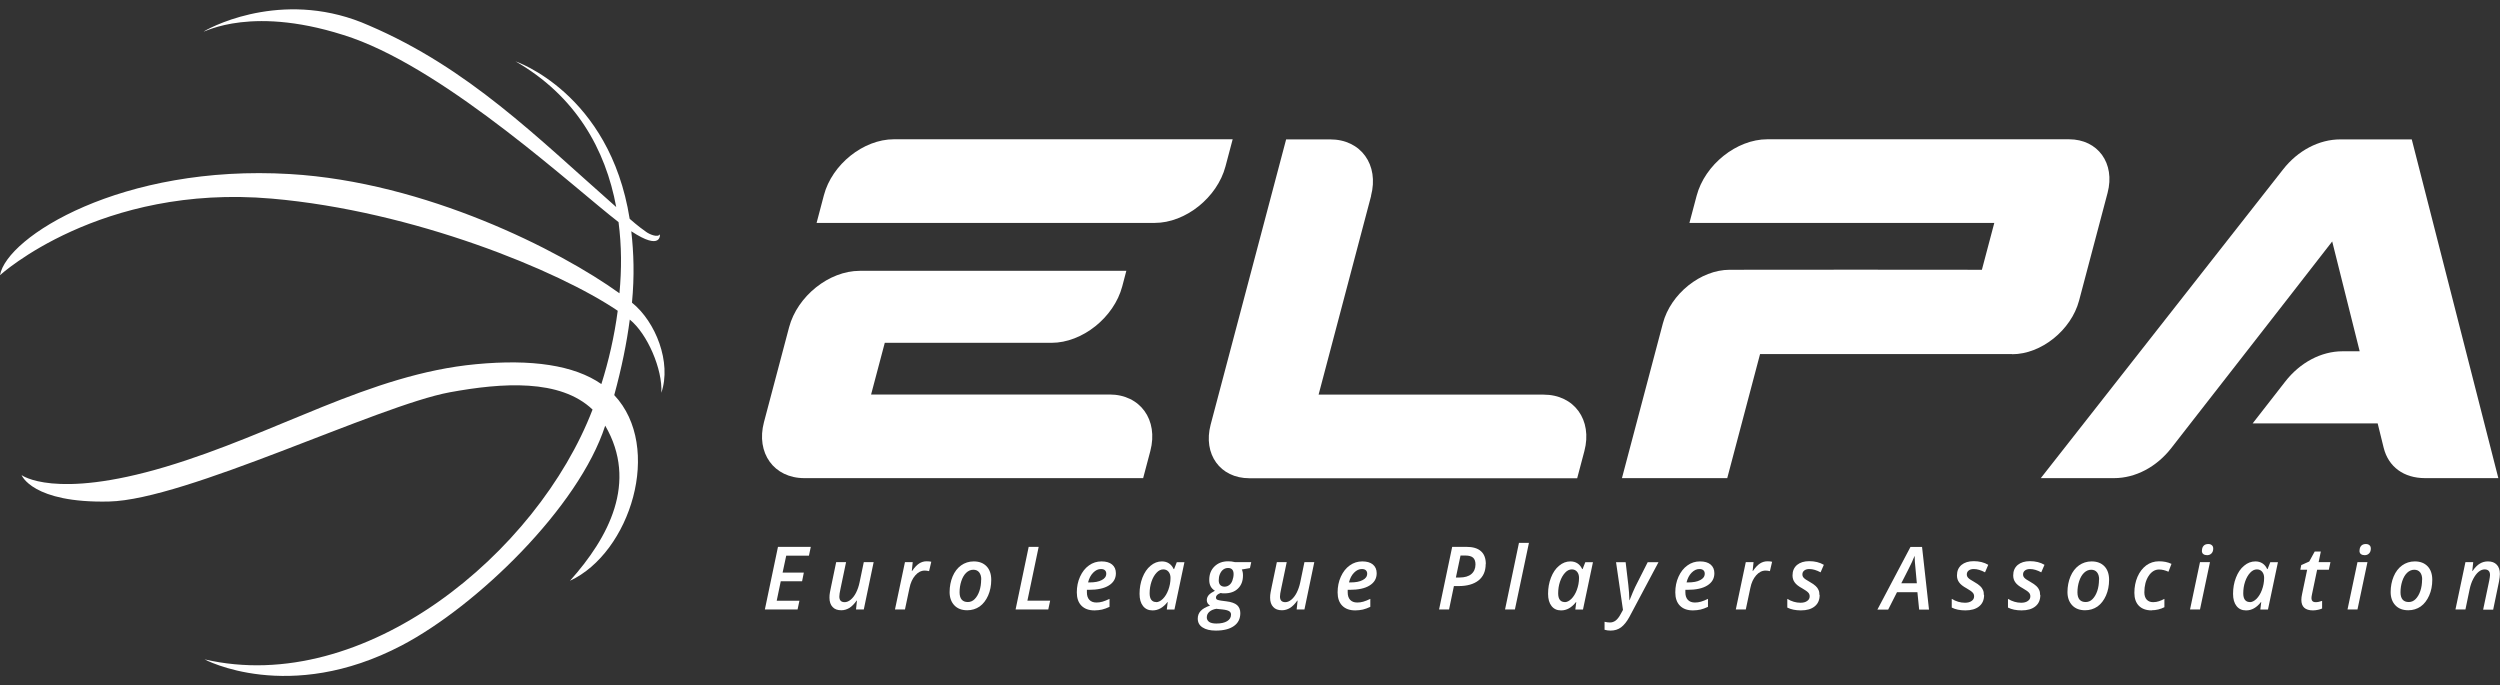
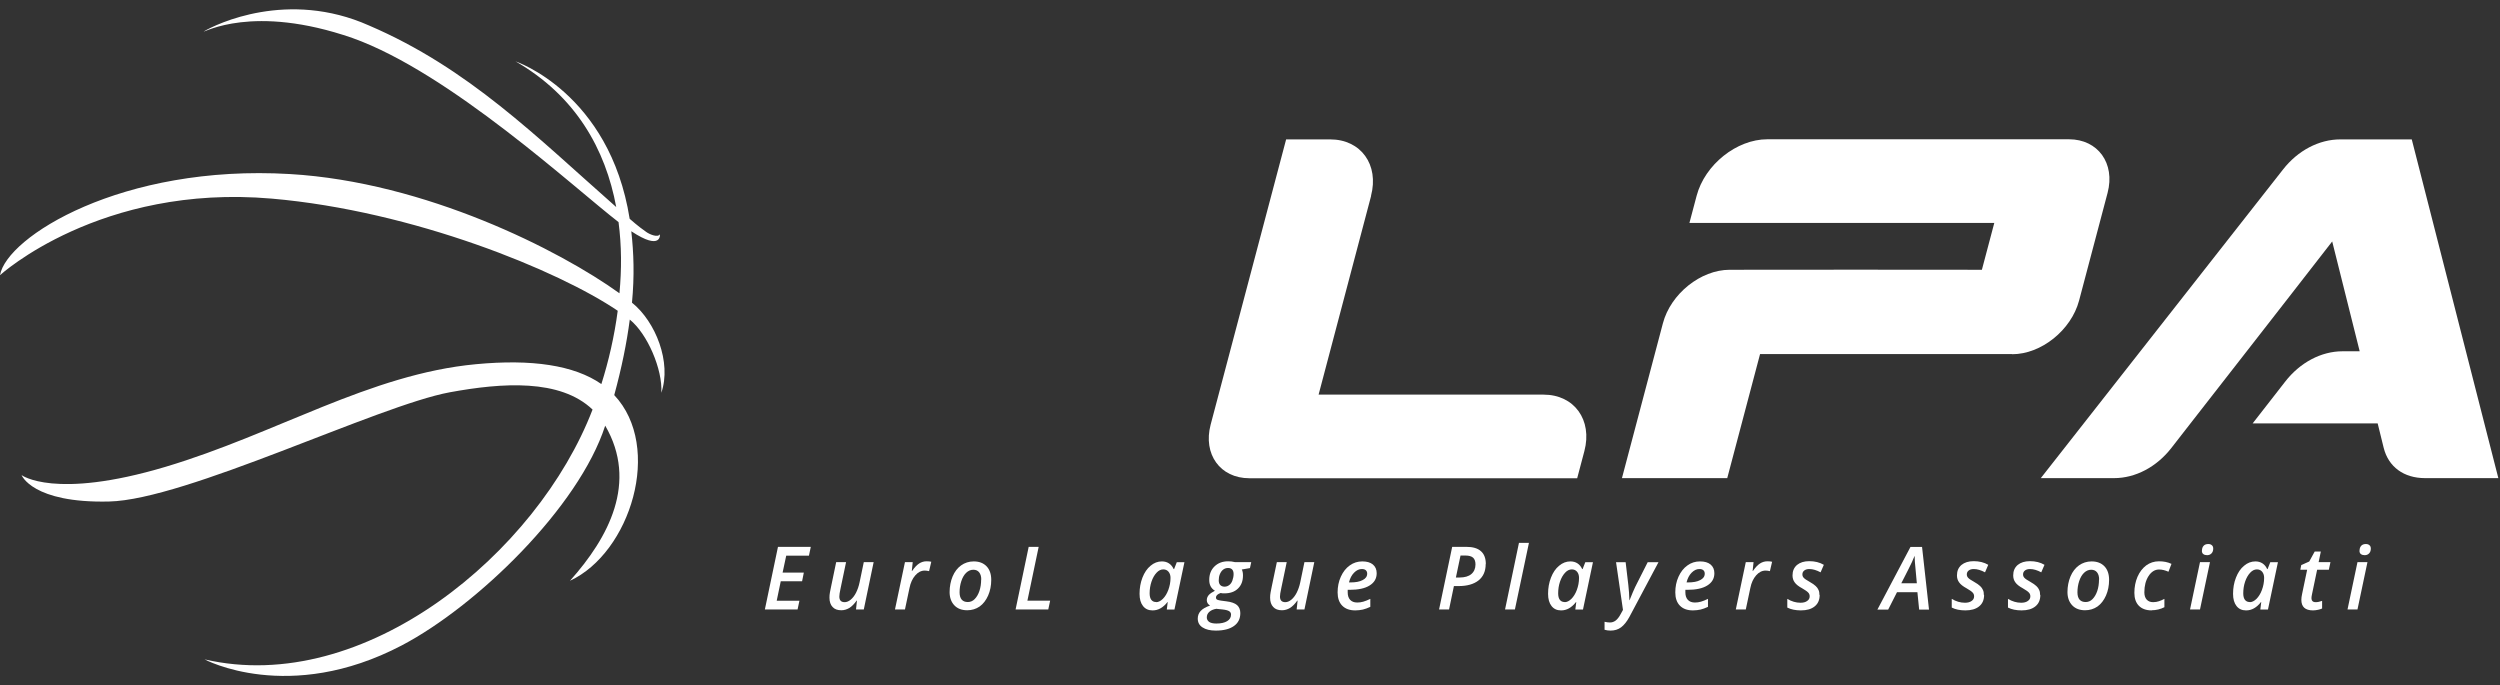
<svg xmlns="http://www.w3.org/2000/svg" width="135" height="37" viewBox="0 0 135 37" fill="none">
  <rect x="0" y="0" width="135" height="37" fill="#333333" stroke="none" />
  <g clip-path="url(#clip0_2010_327)">
    <path d="M43.075 32.91H41.303L42.011 29.53H43.783L43.683 30.006H42.456L42.261 30.919H43.407L43.313 31.388H42.161L41.942 32.441H43.169L43.069 32.91H43.075Z" fill="white" />
    <path d="M45.687 30.36L45.392 31.768C45.342 31.984 45.324 32.136 45.324 32.212C45.324 32.415 45.417 32.517 45.612 32.517C45.718 32.517 45.831 32.472 45.937 32.384C46.044 32.295 46.144 32.168 46.225 32.009C46.307 31.845 46.376 31.654 46.419 31.439L46.645 30.354H47.177L46.645 32.91H46.225L46.275 32.434H46.257C46.131 32.612 46 32.745 45.868 32.828C45.73 32.91 45.587 32.954 45.43 32.954C45.223 32.954 45.067 32.897 44.96 32.777C44.848 32.663 44.791 32.491 44.791 32.276C44.791 32.181 44.797 32.086 44.816 31.99C44.835 31.895 44.854 31.8 44.873 31.705L45.154 30.354H45.693L45.687 30.36Z" fill="white" />
    <path d="M50.045 30.31C50.139 30.31 50.22 30.316 50.289 30.335L50.17 30.842C50.089 30.823 50.007 30.811 49.938 30.811C49.744 30.811 49.575 30.899 49.425 31.071C49.275 31.242 49.168 31.47 49.112 31.756L48.868 32.91H48.329L48.868 30.354H49.287L49.237 30.83H49.256C49.381 30.646 49.507 30.512 49.632 30.43C49.757 30.348 49.895 30.31 50.032 30.31H50.045Z" fill="white" />
    <path d="M53.527 31.312C53.527 31.622 53.47 31.908 53.358 32.162C53.245 32.415 53.094 32.612 52.9 32.751C52.706 32.885 52.481 32.954 52.23 32.954C51.936 32.954 51.704 32.866 51.535 32.688C51.366 32.51 51.279 32.269 51.279 31.971C51.279 31.673 51.335 31.381 51.441 31.128C51.548 30.874 51.704 30.671 51.898 30.532C52.093 30.392 52.324 30.316 52.581 30.316C52.875 30.316 53.107 30.405 53.276 30.582C53.445 30.76 53.527 31.007 53.527 31.312ZM52.988 31.293C52.988 31.128 52.95 31.001 52.875 30.906C52.8 30.811 52.694 30.766 52.556 30.766C52.418 30.766 52.287 30.823 52.174 30.931C52.061 31.039 51.974 31.191 51.911 31.381C51.848 31.572 51.817 31.775 51.817 31.984C51.817 32.155 51.855 32.288 51.93 32.377C52.005 32.466 52.118 32.51 52.262 32.51C52.399 32.51 52.525 32.46 52.631 32.352C52.738 32.244 52.825 32.098 52.888 31.914C52.95 31.73 52.982 31.521 52.982 31.293H52.988Z" fill="white" />
    <path d="M54.842 32.91L55.549 29.53H56.088L55.48 32.435H56.708L56.607 32.91H54.835H54.842Z" fill="white" />
-     <path d="M59.1 32.961C58.799 32.961 58.567 32.878 58.398 32.707C58.229 32.536 58.148 32.295 58.148 31.99C58.148 31.686 58.204 31.401 58.323 31.14C58.442 30.88 58.599 30.677 58.805 30.532C59.006 30.386 59.231 30.316 59.482 30.316C59.732 30.316 59.92 30.373 60.051 30.481C60.189 30.595 60.258 30.754 60.258 30.956C60.258 31.236 60.133 31.458 59.876 31.616C59.626 31.775 59.263 31.851 58.793 31.851H58.693V31.921V31.99C58.693 32.162 58.736 32.295 58.824 32.39C58.912 32.485 59.037 32.536 59.206 32.536C59.313 32.536 59.425 32.523 59.532 32.491C59.638 32.46 59.77 32.409 59.914 32.339V32.77C59.77 32.84 59.632 32.885 59.513 32.916C59.388 32.942 59.256 32.961 59.106 32.961H59.1ZM59.444 30.728C59.3 30.728 59.162 30.792 59.031 30.925C58.899 31.058 58.812 31.229 58.755 31.451H58.824C59.112 31.451 59.331 31.413 59.494 31.324C59.657 31.242 59.738 31.128 59.738 30.976C59.738 30.899 59.713 30.836 59.663 30.792C59.613 30.747 59.544 30.728 59.444 30.728Z" fill="white" />
    <path d="M62.231 32.961C62.018 32.961 61.849 32.885 61.723 32.726C61.598 32.568 61.536 32.352 61.536 32.066C61.536 31.756 61.586 31.464 61.692 31.191C61.799 30.919 61.943 30.703 62.13 30.551C62.318 30.392 62.519 30.316 62.744 30.316C62.894 30.316 63.02 30.354 63.126 30.424C63.233 30.494 63.314 30.595 63.377 30.728H63.402L63.546 30.36H63.959L63.42 32.916H63.007L63.057 32.51H63.045C62.807 32.815 62.538 32.961 62.249 32.961H62.231ZM62.425 32.517C62.55 32.517 62.669 32.46 62.794 32.339C62.913 32.219 63.013 32.06 63.089 31.857C63.164 31.654 63.208 31.439 63.208 31.204C63.208 31.071 63.17 30.956 63.101 30.874C63.032 30.792 62.938 30.747 62.819 30.747C62.688 30.747 62.569 30.804 62.456 30.925C62.343 31.045 62.249 31.204 62.181 31.407C62.112 31.61 62.08 31.825 62.08 32.041C62.08 32.2 62.112 32.314 62.174 32.396C62.237 32.472 62.318 32.51 62.431 32.51L62.425 32.517Z" fill="white" />
    <path d="M67.566 30.36L67.497 30.677L67.058 30.753C67.102 30.842 67.121 30.95 67.121 31.071C67.121 31.369 67.034 31.603 66.852 31.781C66.67 31.959 66.426 32.041 66.126 32.041C66.044 32.041 65.975 32.041 65.913 32.022C65.743 32.086 65.662 32.162 65.662 32.263C65.662 32.32 65.687 32.364 65.731 32.384C65.775 32.403 65.85 32.422 65.938 32.434L66.226 32.472C66.495 32.504 66.683 32.574 66.802 32.675C66.915 32.777 66.977 32.923 66.977 33.107C66.977 33.411 66.864 33.639 66.633 33.804C66.401 33.969 66.075 34.052 65.656 34.052C65.349 34.052 65.111 33.995 64.936 33.88C64.76 33.766 64.679 33.608 64.679 33.405C64.679 33.246 64.729 33.107 64.836 32.992C64.942 32.878 65.111 32.777 65.343 32.701C65.23 32.631 65.167 32.536 65.167 32.409C65.167 32.301 65.205 32.212 65.274 32.13C65.343 32.054 65.456 31.978 65.606 31.901C65.399 31.775 65.299 31.584 65.299 31.318C65.299 31.014 65.393 30.773 65.581 30.589C65.769 30.405 66.013 30.31 66.32 30.31C66.439 30.31 66.564 30.322 66.683 30.354H67.559L67.566 30.36ZM65.7 32.872C65.531 32.897 65.399 32.954 65.305 33.037C65.211 33.119 65.167 33.221 65.167 33.341C65.167 33.443 65.211 33.519 65.293 33.582C65.374 33.639 65.506 33.671 65.681 33.671C65.931 33.671 66.126 33.627 66.263 33.544C66.401 33.462 66.476 33.341 66.476 33.189C66.476 33.113 66.445 33.05 66.376 33.005C66.307 32.961 66.188 32.929 66.013 32.91L65.7 32.878V32.872ZM66.313 30.671C66.213 30.671 66.126 30.703 66.05 30.76C65.975 30.817 65.919 30.899 65.875 31.001C65.831 31.102 65.812 31.216 65.812 31.337C65.812 31.445 65.838 31.534 65.894 31.591C65.95 31.648 66.025 31.68 66.126 31.68C66.226 31.68 66.307 31.648 66.382 31.591C66.457 31.534 66.514 31.451 66.551 31.343C66.589 31.236 66.614 31.121 66.614 31.001C66.614 30.785 66.514 30.671 66.313 30.671Z" fill="white" />
    <path d="M69.482 30.36L69.188 31.768C69.138 31.984 69.119 32.136 69.119 32.212C69.119 32.415 69.213 32.517 69.407 32.517C69.513 32.517 69.626 32.472 69.732 32.384C69.839 32.295 69.939 32.168 70.02 32.009C70.102 31.845 70.171 31.654 70.215 31.439L70.44 30.354H70.972L70.44 32.91H70.02L70.07 32.434H70.052C69.927 32.612 69.795 32.745 69.663 32.828C69.526 32.91 69.382 32.954 69.225 32.954C69.019 32.954 68.862 32.897 68.755 32.777C68.643 32.663 68.586 32.491 68.586 32.276C68.586 32.181 68.593 32.086 68.612 31.99C68.63 31.895 68.649 31.8 68.668 31.705L68.95 30.354H69.488L69.482 30.36Z" fill="white" />
    <path d="M73.183 32.961C72.882 32.961 72.65 32.878 72.481 32.707C72.312 32.536 72.231 32.295 72.231 31.99C72.231 31.686 72.287 31.401 72.406 31.14C72.525 30.88 72.682 30.677 72.888 30.532C73.089 30.386 73.314 30.316 73.565 30.316C73.815 30.316 74.003 30.373 74.134 30.481C74.272 30.595 74.341 30.754 74.341 30.956C74.341 31.236 74.216 31.458 73.959 31.616C73.709 31.775 73.345 31.851 72.876 31.851H72.776V31.921V31.99C72.776 32.162 72.82 32.295 72.907 32.39C72.995 32.485 73.12 32.536 73.289 32.536C73.395 32.536 73.508 32.523 73.615 32.491C73.721 32.46 73.853 32.409 73.997 32.339V32.77C73.853 32.84 73.715 32.885 73.596 32.916C73.471 32.942 73.339 32.961 73.189 32.961H73.183ZM73.533 30.728C73.389 30.728 73.251 30.792 73.12 30.925C72.989 31.058 72.901 31.229 72.844 31.451H72.913C73.201 31.451 73.421 31.413 73.583 31.324C73.746 31.242 73.828 31.128 73.828 30.976C73.828 30.899 73.803 30.836 73.752 30.792C73.702 30.747 73.633 30.728 73.533 30.728Z" fill="white" />
    <path d="M80.227 30.462C80.227 30.843 80.096 31.141 79.839 31.344C79.582 31.547 79.219 31.648 78.762 31.648H78.511L78.249 32.91H77.71L78.418 29.53H79.182C79.532 29.53 79.795 29.606 79.971 29.765C80.146 29.917 80.234 30.151 80.234 30.456L80.227 30.462ZM78.612 31.185H78.825C79.094 31.185 79.307 31.122 79.451 31.001C79.595 30.881 79.676 30.703 79.676 30.481C79.676 30.316 79.632 30.189 79.545 30.113C79.457 30.037 79.319 29.999 79.138 29.999H78.868L78.618 31.185H78.612Z" fill="white" />
    <path d="M81.805 32.91H81.273L82.024 29.314H82.563L81.805 32.91Z" fill="white" />
    <path d="M84.291 32.961C84.078 32.961 83.909 32.885 83.784 32.726C83.659 32.568 83.596 32.352 83.596 32.066C83.596 31.756 83.646 31.464 83.753 31.191C83.859 30.919 84.003 30.703 84.191 30.551C84.379 30.392 84.579 30.316 84.805 30.316C84.955 30.316 85.08 30.354 85.187 30.424C85.293 30.494 85.375 30.595 85.437 30.728H85.462L85.606 30.36H86.019L85.481 32.916H85.068L85.118 32.51H85.105C84.867 32.815 84.598 32.961 84.31 32.961H84.291ZM84.485 32.517C84.611 32.517 84.73 32.46 84.855 32.339C84.974 32.219 85.074 32.06 85.149 31.857C85.224 31.654 85.268 31.439 85.268 31.204C85.268 31.071 85.231 30.956 85.162 30.874C85.093 30.792 84.999 30.747 84.88 30.747C84.748 30.747 84.629 30.804 84.517 30.925C84.404 31.045 84.31 31.204 84.241 31.407C84.172 31.61 84.141 31.825 84.141 32.041C84.141 32.2 84.172 32.314 84.235 32.396C84.297 32.472 84.379 32.51 84.492 32.51L84.485 32.517Z" fill="white" />
    <path d="M87.253 30.36H87.785L87.929 31.584C87.942 31.68 87.954 31.813 87.967 31.99C87.98 32.168 87.986 32.301 87.986 32.409H87.998C88.13 32.079 88.23 31.838 88.305 31.686L88.975 30.36H89.558L87.986 33.316C87.848 33.57 87.698 33.754 87.541 33.874C87.378 33.995 87.191 34.052 86.971 34.052C86.859 34.052 86.746 34.039 86.646 34.007V33.576C86.758 33.601 86.852 33.614 86.934 33.614C87.046 33.614 87.147 33.582 87.241 33.513C87.335 33.443 87.428 33.329 87.522 33.151L87.641 32.935L87.266 30.354L87.253 30.36Z" fill="white" />
    <path d="M91.417 32.961C91.117 32.961 90.885 32.878 90.716 32.707C90.547 32.536 90.466 32.295 90.466 31.99C90.466 31.686 90.522 31.401 90.641 31.14C90.76 30.88 90.916 30.677 91.123 30.532C91.323 30.386 91.549 30.316 91.799 30.316C92.05 30.316 92.238 30.373 92.369 30.481C92.507 30.595 92.576 30.754 92.576 30.956C92.576 31.236 92.451 31.458 92.194 31.616C91.943 31.775 91.58 31.851 91.11 31.851H91.01V31.921V31.99C91.01 32.162 91.054 32.295 91.142 32.39C91.229 32.485 91.355 32.536 91.524 32.536C91.63 32.536 91.743 32.523 91.849 32.491C91.956 32.46 92.087 32.409 92.231 32.339V32.77C92.087 32.84 91.95 32.885 91.831 32.916C91.705 32.942 91.574 32.961 91.424 32.961H91.417ZM91.762 30.728C91.618 30.728 91.48 30.792 91.348 30.925C91.217 31.058 91.129 31.229 91.073 31.451H91.142C91.43 31.451 91.649 31.413 91.812 31.324C91.975 31.242 92.056 31.128 92.056 30.976C92.056 30.899 92.031 30.836 91.981 30.792C91.931 30.747 91.862 30.728 91.762 30.728Z" fill="white" />
    <path d="M95.45 30.31C95.544 30.31 95.625 30.316 95.694 30.335L95.575 30.842C95.494 30.823 95.412 30.811 95.344 30.811C95.149 30.811 94.98 30.899 94.83 31.071C94.68 31.242 94.573 31.47 94.517 31.756L94.273 32.91H93.734L94.273 30.354H94.692L94.642 30.83H94.661C94.786 30.646 94.911 30.512 95.037 30.43C95.162 30.348 95.3 30.31 95.437 30.31H95.45Z" fill="white" />
    <path d="M98.261 32.13C98.261 32.396 98.174 32.599 97.992 32.745C97.811 32.891 97.567 32.961 97.247 32.961C96.959 32.961 96.715 32.91 96.514 32.809V32.339C96.746 32.479 96.984 32.548 97.228 32.548C97.379 32.548 97.498 32.517 97.585 32.453C97.679 32.39 97.723 32.307 97.723 32.2C97.723 32.123 97.698 32.054 97.642 31.997C97.591 31.94 97.479 31.863 97.316 31.768C97.128 31.667 96.99 31.559 96.915 31.451C96.834 31.343 96.796 31.216 96.796 31.071C96.796 30.83 96.878 30.646 97.04 30.506C97.203 30.373 97.422 30.303 97.698 30.303C97.999 30.303 98.261 30.367 98.487 30.5L98.312 30.906C98.099 30.792 97.898 30.728 97.704 30.728C97.591 30.728 97.504 30.753 97.435 30.804C97.366 30.855 97.329 30.925 97.329 31.02C97.329 31.09 97.354 31.153 97.404 31.204C97.454 31.261 97.554 31.324 97.71 31.413C97.867 31.502 97.986 31.584 98.049 31.648C98.118 31.711 98.168 31.781 98.199 31.857C98.237 31.933 98.249 32.022 98.249 32.123L98.261 32.13Z" fill="white" />
    <path d="M103.547 31.978H102.438L101.962 32.917H101.38L103.165 29.536H103.791L104.166 32.917H103.634L103.54 31.978H103.547ZM103.509 31.496C103.446 30.855 103.415 30.468 103.403 30.335C103.396 30.202 103.39 30.094 103.39 30.012C103.309 30.227 103.196 30.462 103.064 30.722L102.67 31.496H103.503H103.509Z" fill="white" />
    <path d="M107.141 32.13C107.141 32.396 107.053 32.599 106.872 32.745C106.69 32.891 106.446 32.961 106.126 32.961C105.838 32.961 105.594 32.91 105.394 32.809V32.339C105.625 32.479 105.863 32.548 106.108 32.548C106.258 32.548 106.377 32.517 106.465 32.453C106.559 32.39 106.602 32.307 106.602 32.2C106.602 32.123 106.577 32.054 106.521 31.997C106.471 31.94 106.358 31.863 106.195 31.768C106.007 31.667 105.87 31.559 105.795 31.451C105.713 31.343 105.676 31.216 105.676 31.071C105.676 30.83 105.757 30.646 105.92 30.506C106.083 30.373 106.302 30.303 106.577 30.303C106.878 30.303 107.141 30.367 107.366 30.5L107.191 30.906C106.978 30.792 106.778 30.728 106.584 30.728C106.471 30.728 106.383 30.753 106.314 30.804C106.245 30.855 106.208 30.925 106.208 31.02C106.208 31.09 106.233 31.153 106.283 31.204C106.333 31.261 106.433 31.324 106.59 31.413C106.746 31.502 106.865 31.584 106.928 31.648C106.997 31.711 107.047 31.781 107.078 31.857C107.116 31.933 107.128 32.022 107.128 32.123L107.141 32.13Z" fill="white" />
    <path d="M110.178 32.13C110.178 32.396 110.09 32.599 109.909 32.745C109.727 32.891 109.483 32.961 109.163 32.961C108.875 32.961 108.631 32.91 108.431 32.809V32.339C108.663 32.479 108.9 32.548 109.145 32.548C109.295 32.548 109.414 32.517 109.502 32.453C109.596 32.39 109.639 32.307 109.639 32.2C109.639 32.123 109.614 32.054 109.558 31.997C109.508 31.94 109.395 31.863 109.232 31.768C109.045 31.667 108.907 31.559 108.832 31.451C108.75 31.343 108.713 31.216 108.713 31.071C108.713 30.83 108.794 30.646 108.957 30.506C109.12 30.373 109.339 30.303 109.614 30.303C109.915 30.303 110.178 30.367 110.403 30.5L110.228 30.906C110.015 30.792 109.815 30.728 109.621 30.728C109.508 30.728 109.42 30.753 109.351 30.804C109.282 30.855 109.245 30.925 109.245 31.02C109.245 31.09 109.27 31.153 109.32 31.204C109.37 31.261 109.47 31.324 109.627 31.413C109.783 31.502 109.902 31.584 109.965 31.648C110.034 31.711 110.084 31.781 110.115 31.857C110.153 31.933 110.165 32.022 110.165 32.123L110.178 32.13Z" fill="white" />
    <path d="M113.891 31.312C113.891 31.622 113.835 31.908 113.722 32.162C113.609 32.415 113.459 32.612 113.265 32.751C113.071 32.885 112.845 32.954 112.595 32.954C112.301 32.954 112.069 32.866 111.9 32.688C111.731 32.51 111.643 32.269 111.643 31.971C111.643 31.673 111.7 31.381 111.806 31.128C111.912 30.874 112.069 30.671 112.263 30.532C112.457 30.392 112.689 30.316 112.946 30.316C113.24 30.316 113.472 30.405 113.641 30.582C113.81 30.76 113.891 31.007 113.891 31.312ZM113.353 31.293C113.353 31.128 113.315 31.001 113.24 30.906C113.165 30.811 113.058 30.766 112.921 30.766C112.783 30.766 112.651 30.823 112.539 30.931C112.426 31.039 112.338 31.191 112.276 31.381C112.213 31.572 112.182 31.775 112.182 31.984C112.182 32.155 112.219 32.288 112.294 32.377C112.37 32.466 112.482 32.51 112.626 32.51C112.764 32.51 112.889 32.46 112.996 32.352C113.102 32.244 113.19 32.098 113.252 31.914C113.315 31.73 113.346 31.521 113.346 31.293H113.353Z" fill="white" />
    <path d="M116.196 32.961C115.895 32.961 115.663 32.878 115.5 32.713C115.338 32.548 115.256 32.314 115.256 32.016C115.256 31.699 115.313 31.407 115.425 31.147C115.538 30.887 115.695 30.684 115.895 30.532C116.095 30.386 116.327 30.31 116.584 30.31C116.841 30.31 117.06 30.354 117.26 30.449L117.097 30.874C116.909 30.792 116.747 30.753 116.59 30.753C116.365 30.753 116.171 30.874 116.02 31.109C115.87 31.343 115.795 31.635 115.795 31.984C115.795 32.155 115.839 32.288 115.92 32.377C116.008 32.472 116.12 32.517 116.271 32.517C116.383 32.517 116.49 32.498 116.584 32.466C116.684 32.434 116.778 32.39 116.878 32.339V32.789C116.665 32.897 116.434 32.954 116.183 32.954L116.196 32.961Z" fill="white" />
    <path d="M118.8 32.91H118.262L118.8 30.354H119.339L118.8 32.91ZM118.907 29.726C118.907 29.619 118.938 29.536 118.995 29.473C119.051 29.409 119.139 29.377 119.245 29.377C119.326 29.377 119.389 29.396 119.439 29.441C119.489 29.479 119.514 29.542 119.514 29.625C119.514 29.733 119.483 29.821 119.42 29.885C119.358 29.948 119.283 29.98 119.182 29.98C119.101 29.98 119.032 29.961 118.982 29.923C118.926 29.885 118.901 29.821 118.901 29.733L118.907 29.726Z" fill="white" />
    <path d="M121.28 32.961C121.067 32.961 120.898 32.885 120.773 32.726C120.648 32.568 120.585 32.352 120.585 32.066C120.585 31.756 120.635 31.464 120.742 31.191C120.848 30.919 120.992 30.703 121.18 30.551C121.368 30.392 121.568 30.316 121.794 30.316C121.944 30.316 122.069 30.354 122.176 30.424C122.282 30.494 122.364 30.595 122.426 30.728H122.451L122.595 30.36H123.008L122.47 32.916H122.057L122.107 32.51H122.094C121.856 32.815 121.587 32.961 121.299 32.961H121.28ZM121.481 32.517C121.606 32.517 121.725 32.46 121.85 32.339C121.969 32.219 122.069 32.06 122.144 31.857C122.219 31.654 122.263 31.439 122.263 31.204C122.263 31.071 122.226 30.956 122.157 30.874C122.088 30.792 121.994 30.747 121.875 30.747C121.744 30.747 121.625 30.804 121.512 30.925C121.399 31.045 121.305 31.204 121.236 31.407C121.167 31.61 121.136 31.825 121.136 32.041C121.136 32.2 121.167 32.314 121.23 32.396C121.293 32.472 121.374 32.51 121.487 32.51L121.481 32.517Z" fill="white" />
    <path d="M125.05 32.517C125.156 32.517 125.269 32.491 125.394 32.447V32.859C125.338 32.885 125.269 32.91 125.175 32.929C125.081 32.948 124.994 32.961 124.9 32.961C124.48 32.961 124.273 32.77 124.273 32.39C124.273 32.301 124.286 32.2 124.311 32.086L124.586 30.766H124.217L124.267 30.513L124.699 30.322L124.994 29.783H125.325L125.206 30.354H125.845L125.757 30.766H125.125L124.849 32.086C124.831 32.168 124.818 32.244 124.818 32.301C124.818 32.365 124.837 32.422 124.875 32.46C124.912 32.498 124.968 32.517 125.05 32.517Z" fill="white" />
    <path d="M127.304 32.91H126.766L127.304 30.354H127.843L127.304 32.91ZM127.417 29.726C127.417 29.619 127.448 29.536 127.505 29.473C127.561 29.409 127.649 29.377 127.755 29.377C127.836 29.377 127.899 29.396 127.949 29.441C127.999 29.479 128.024 29.542 128.024 29.625C128.024 29.733 127.993 29.821 127.93 29.885C127.868 29.948 127.793 29.98 127.692 29.98C127.611 29.98 127.542 29.961 127.492 29.923C127.436 29.885 127.411 29.821 127.411 29.733L127.417 29.726Z" fill="white" />
-     <path d="M131.343 31.312C131.343 31.622 131.287 31.908 131.174 32.162C131.061 32.415 130.911 32.612 130.717 32.751C130.523 32.885 130.297 32.954 130.047 32.954C129.753 32.954 129.521 32.866 129.352 32.688C129.183 32.51 129.095 32.269 129.095 31.971C129.095 31.673 129.151 31.381 129.258 31.128C129.364 30.874 129.521 30.671 129.715 30.532C129.909 30.392 130.141 30.316 130.398 30.316C130.692 30.316 130.924 30.405 131.093 30.582C131.262 30.76 131.343 31.007 131.343 31.312ZM130.798 31.293C130.798 31.128 130.761 31.001 130.686 30.906C130.61 30.811 130.504 30.766 130.366 30.766C130.228 30.766 130.097 30.823 129.984 30.931C129.872 31.039 129.784 31.191 129.721 31.381C129.659 31.572 129.627 31.775 129.627 31.984C129.627 32.155 129.665 32.288 129.74 32.377C129.815 32.466 129.928 32.51 130.072 32.51C130.21 32.51 130.335 32.46 130.441 32.352C130.548 32.244 130.635 32.098 130.698 31.914C130.761 31.73 130.792 31.521 130.792 31.293H130.798Z" fill="white" />
-     <path d="M134.092 32.91L134.418 31.356C134.443 31.217 134.461 31.115 134.461 31.052C134.461 30.849 134.361 30.747 134.167 30.747C134.061 30.747 133.948 30.792 133.842 30.88C133.735 30.969 133.641 31.096 133.554 31.261C133.466 31.426 133.403 31.616 133.359 31.825L133.134 32.91H132.595L133.134 30.354H133.554L133.503 30.83H133.522C133.647 30.646 133.779 30.512 133.91 30.436C134.042 30.354 134.192 30.316 134.349 30.316C134.555 30.316 134.712 30.373 134.825 30.494C134.937 30.608 134.994 30.779 134.994 30.995C134.994 31.102 134.975 31.242 134.944 31.413L134.631 32.923H134.092V32.91Z" fill="white" />
-     <path fill-rule="evenodd" clip-rule="evenodd" d="M49.488 12.037H44.096L44.491 10.54C44.929 8.878 46.626 7.521 48.267 7.521H66.564L66.176 8.986C65.731 10.667 64.015 12.037 62.356 12.037H49.481H49.488ZM55.274 14.625H60.822L60.602 15.462C60.158 17.143 58.442 18.512 56.783 18.512H47.778C47.453 19.743 47.365 20.073 47.039 21.303H59.914C61.573 21.303 62.562 22.673 62.118 24.354L61.73 25.819H43.432C41.792 25.819 40.815 24.462 41.253 22.8L42.612 17.669C43.057 15.995 44.766 14.625 46.426 14.625H55.28H55.274Z" fill="white" />
    <path fill-rule="evenodd" clip-rule="evenodd" d="M134.912 25.819H130.955C129.803 25.819 128.976 25.21 128.719 24.183L128.394 22.863H121.643L123.397 20.612C124.198 19.578 125.344 18.969 126.496 18.969H127.423L125.939 13.039L123.754 15.849L121.318 18.976L118.287 22.863L117.26 24.183C116.459 25.217 115.313 25.819 114.16 25.819H110.203L123.284 9.151C124.086 8.124 125.231 7.527 126.377 7.527H130.235L134.912 25.825V25.819Z" fill="white" />
    <path fill-rule="evenodd" clip-rule="evenodd" d="M108.656 19.128C110.228 19.128 111.844 17.828 112.269 16.236C112.726 14.51 113.353 12.138 113.81 10.413C114.229 8.821 113.29 7.521 111.725 7.521H95.437C93.778 7.521 92.062 8.891 91.618 10.572L91.229 12.037H107.692L107.022 14.568C102.476 14.568 97.948 14.555 93.402 14.568C91.837 14.568 90.215 15.868 89.796 17.46C89.063 20.225 88.318 23.054 87.585 25.819H93.271C93.916 23.371 94.392 21.57 95.043 19.121H108.656V19.128Z" fill="white" />
    <path fill-rule="evenodd" clip-rule="evenodd" d="M74.034 10.578C74.479 8.897 73.49 7.527 71.83 7.527H69.451C68.092 12.665 66.733 17.796 65.374 22.933C64.955 24.525 65.888 25.825 67.466 25.825H85.168L85.556 24.36C86.001 22.68 85.011 21.31 83.352 21.31H71.204C72.15 17.732 73.095 14.155 74.04 10.578H74.034Z" fill="white" />
    <path fill-rule="evenodd" clip-rule="evenodd" d="M27.822 3.304C31.096 5.181 32.7 8.067 33.276 11.181C28.942 7.363 25.304 3.684 19.925 1.376C15.548 -0.571 11.685 1.293 11.002 1.699C11.002 1.775 13.651 0.183 19.036 2.054C24.302 3.932 31.04 10.173 33.401 11.993C33.57 13.293 33.57 14.536 33.451 15.837C30.22 13.509 22.969 9.83 15.661 9.399C6.575 8.86 0.351 12.799 0 14.86C0 14.86 5.404 9.919 14.672 10.725C22.33 11.39 30.17 14.619 33.357 16.782C33.175 18.171 32.862 19.515 32.474 20.739C31.003 19.718 28.711 19.382 25.699 19.667C19.963 20.206 14.928 23.422 8.929 25.211C2.931 26.999 1.165 25.655 1.165 25.655C1.165 25.655 1.741 27.177 5.886 27.082C10.031 26.993 20.407 21.9 24.29 21.183C27.127 20.663 30.245 20.448 31.998 22.116C29.03 29.854 19.681 37.61 11.046 35.606C11.046 35.606 15.586 38.054 21.697 34.851C25.736 32.733 31.253 27.405 32.681 22.985C34.459 26.042 32.869 29.029 30.777 31.363C34.046 29.847 35.812 24.145 33.169 21.335C33.57 19.864 33.846 18.507 34.008 17.257C34.966 18.031 35.787 19.959 35.712 21.209C36.275 19.572 35.405 17.371 34.127 16.344C34.265 14.885 34.221 13.655 34.09 12.488C35.743 13.579 35.636 12.653 35.636 12.653C35.505 12.849 35.054 12.64 34.898 12.526C34.722 12.405 34.453 12.209 34.002 11.815C32.919 5.01 27.828 3.31 27.828 3.31L27.822 3.304Z" fill="white" />
  </g>
  <defs>
    <clipPath id="clip0_2010_327">
      <rect width="135" height="36" fill="white" transform="translate(0 0.5)" />
    </clipPath>
  </defs>
</svg>